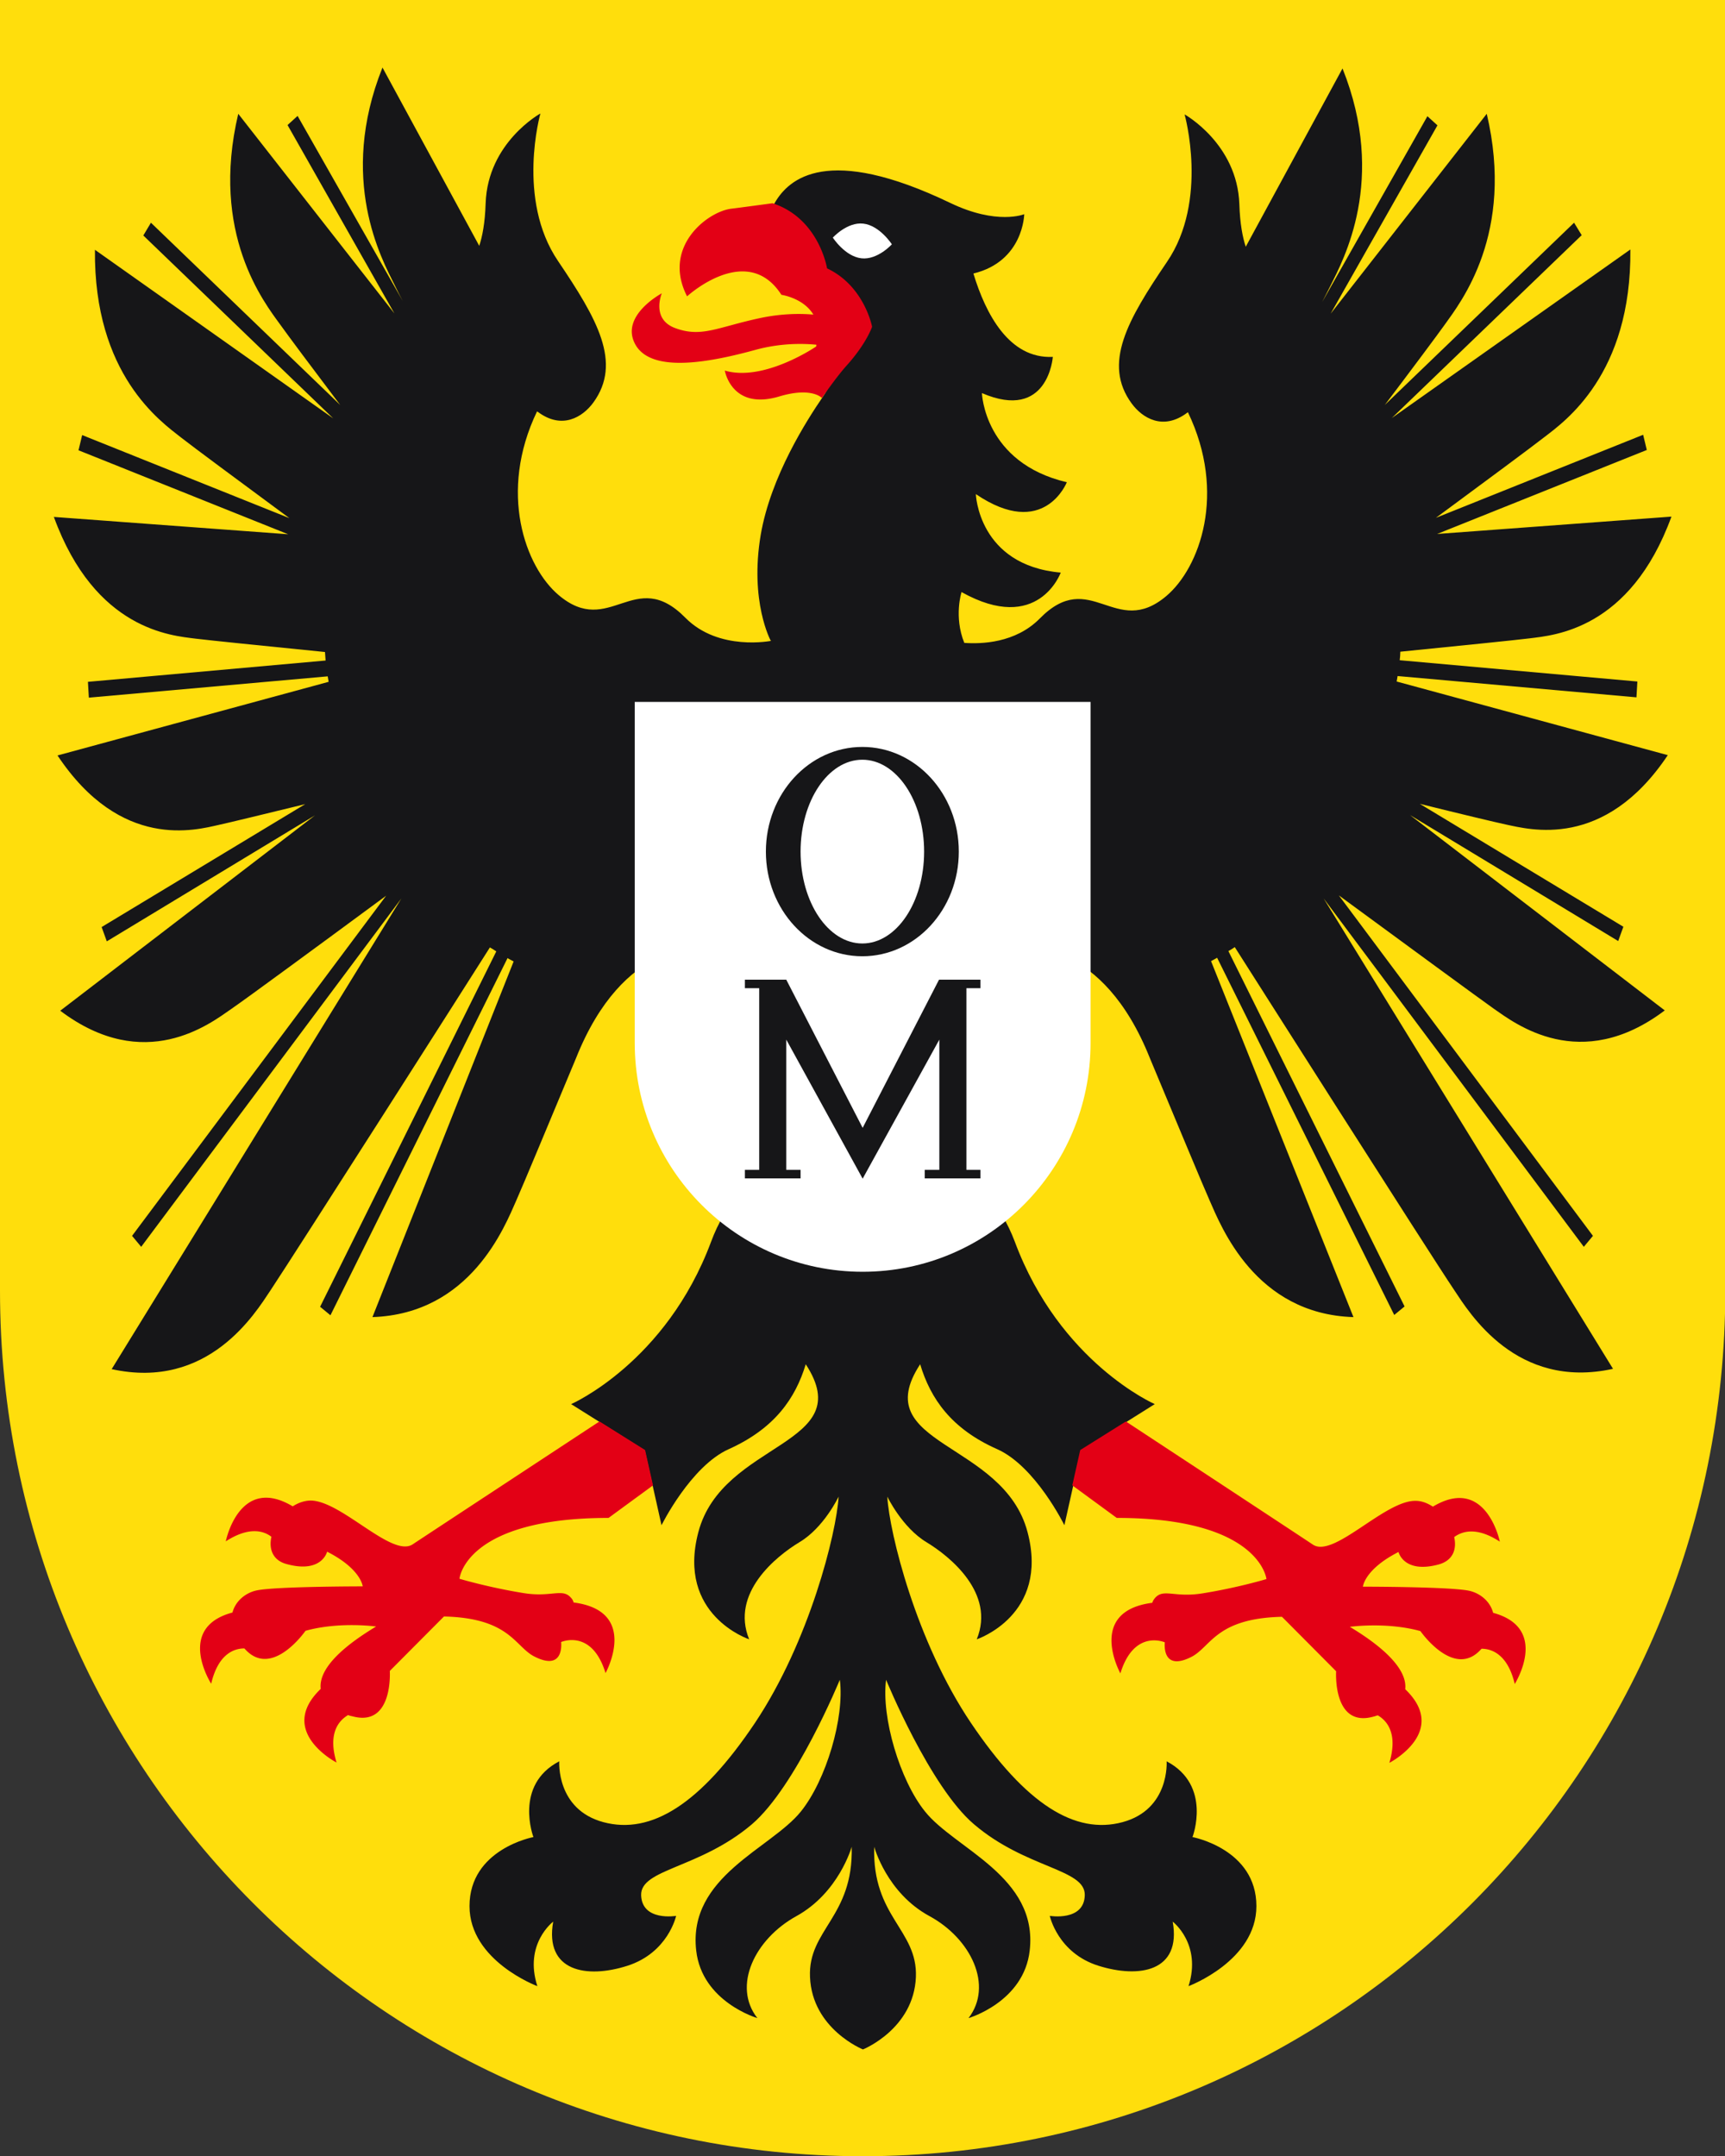
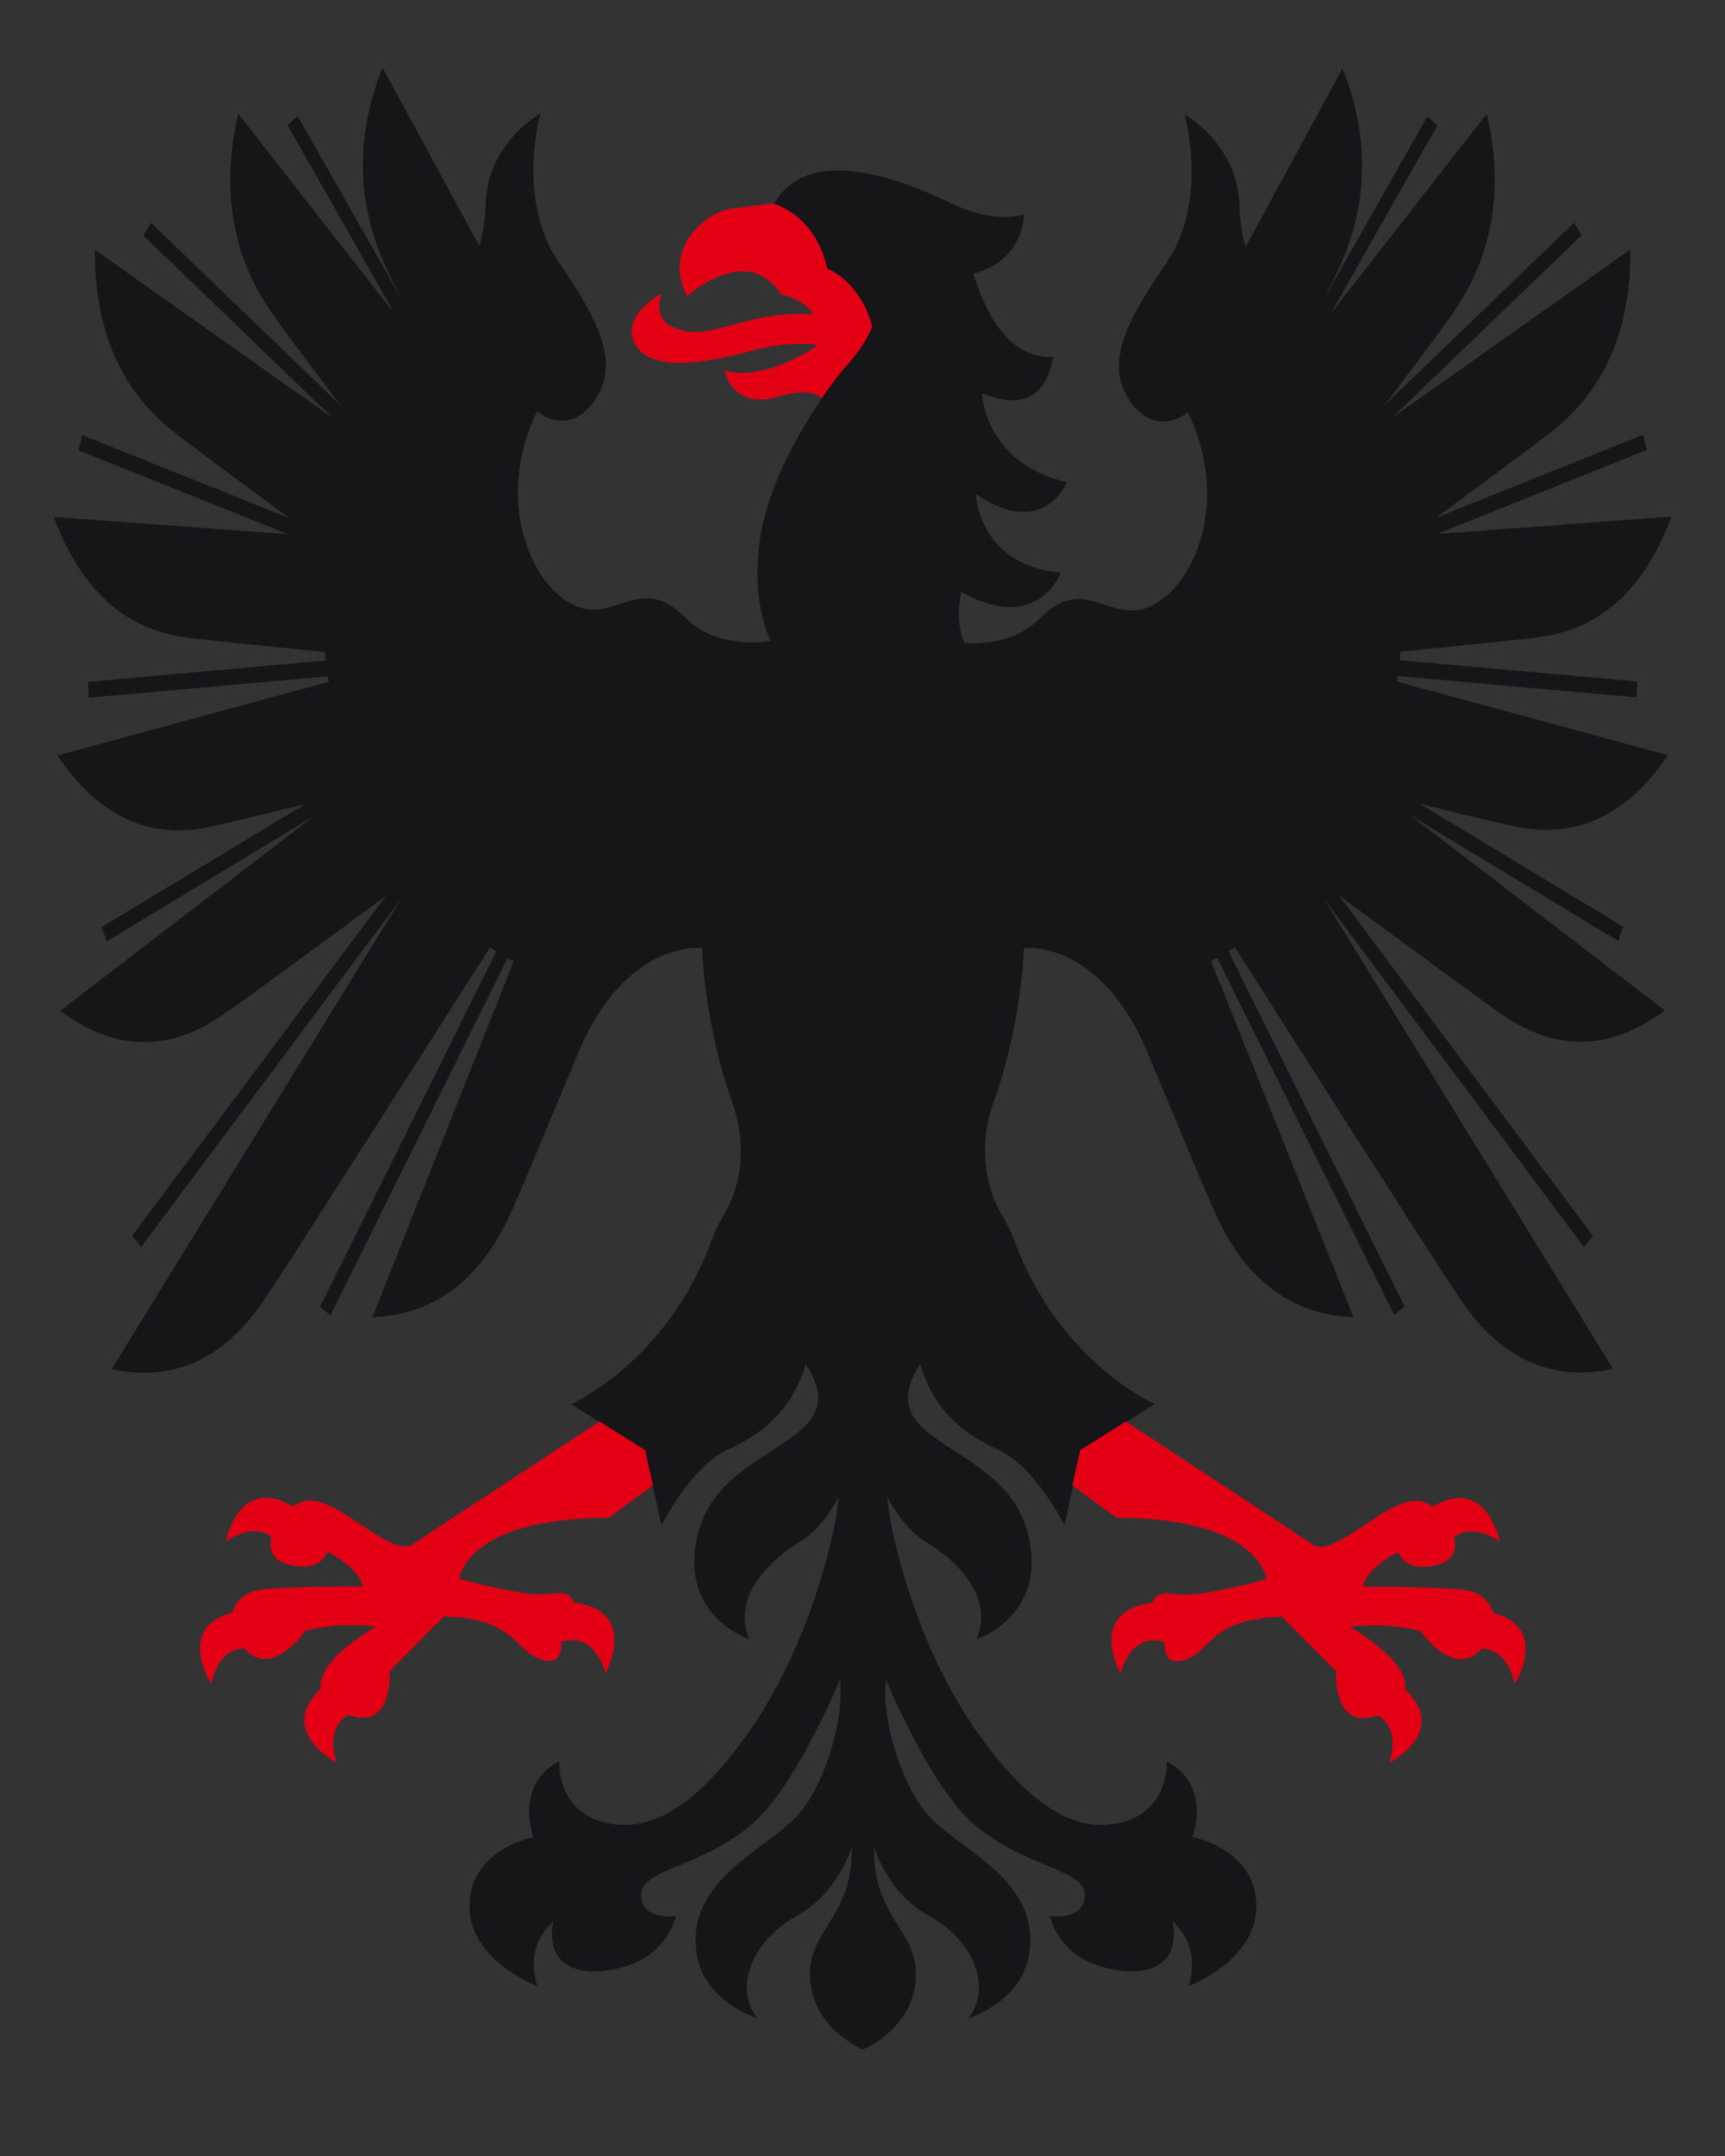
<svg xmlns="http://www.w3.org/2000/svg" xml:space="preserve" id="Ebene_1" x="0" y="0" style="enable-background:new 0 0 56.69 70.87" version="1.1" viewBox="0 0 56.69 70.87">
  <rect x="0" y="0" width="56.69" height="70.87" fill="#333333" stroke="none" />
  <style>.st2{fill:#e30015}</style>
-   <path d="M56.69 0H0v42.42c0 15.71 12.69 28.45 28.35 28.45S56.7 58.13 56.7 42.42V0z" style="fill:#ffde0c" />
  <path d="M54.81 24.82 45.9 22.4l.03-.18 7.85.7.03-.52-7.81-.7c.01-.09.02-.18.02-.28 2-.2 3.77-.38 4.26-.44.77-.1 3.29-.27 4.65-4l-7.7.57 6.89-2.76-.12-.5-6.81 2.73c1.68-1.24 3.15-2.33 3.56-2.65.66-.51 2.87-2.05 2.83-6.17l-7.84 5.54 6.24-6.01-.25-.41-6.22 5.99c.96-1.27 1.72-2.29 1.97-2.64.52-.73 2.31-2.99 1.38-6.93l-5.13 6.57 3.51-6.19-.33-.3-3.46 6.11c.12-.24.22-.43.28-.55.41-.83 1.86-3.46.39-7.13l-3.18 5.86c-.1-.3-.19-.75-.21-1.4-.07-1.99-1.8-2.95-1.8-2.95s.8 2.83-.58 4.85c-1.29 1.9-2.12 3.34-1.16 4.65.35.48 1.03.9 1.82.31.01-.01.02-.01.03-.02 1.28 2.66.39 5.11-.71 6.04-1.68 1.42-2.49-.96-4.16.74-.8.81-1.92.84-2.48.8-.35-.87-.09-1.67-.09-1.67 2.52 1.41 3.26-.64 3.26-.64-2.71-.24-2.79-2.58-2.79-2.58 2.24 1.52 2.99-.39 2.99-.39-2.72-.64-2.79-2.93-2.79-2.93 2.18.94 2.33-1.19 2.33-1.19-1.44.07-2.21-1.42-2.61-2.74 1.65-.4 1.67-1.95 1.67-1.95s-.89.37-2.43-.37c-4.04-1.94-5.31-.8-5.77 0-.43.74 3.4 3.76 1.57 6.39-.5.73-1.7 2.59-2.03 4.52-.37 2.2.33 3.48.33 3.48h.03s-1.74.36-2.84-.76c-1.67-1.69-2.48.68-4.16-.74-1.1-.93-1.99-3.38-.71-6.04.01.01.02.02.03.02.79.59 1.47.17 1.82-.31.95-1.31.13-2.74-1.16-4.65-1.38-2.03-.58-4.85-.58-4.85s-1.73.95-1.8 2.95c-.02.65-.11 1.1-.21 1.4l-3.18-5.86c-1.47 3.67-.02 6.3.39 7.13.06.12.15.31.28.55L9.78 3.81l-.33.3 3.51 6.19-5.13-6.56c-.93 3.94.85 6.2 1.38 6.93.25.35 1.01 1.37 1.97 2.64L4.96 7.32l-.25.42 6.24 6.01-7.83-5.54c-.04 4.11 2.17 5.65 2.83 6.17.41.32 1.88 1.41 3.56 2.65L2.7 14.3l-.12.5 6.89 2.76-7.7-.57c1.36 3.73 3.88 3.9 4.65 4 .49.06 2.26.24 4.26.44.01.09.01.18.02.28l-7.81.7.03.52 7.85-.7.03.18-8.91 2.42c2.09 3.14 4.55 2.45 5.31 2.28.37-.08 1.47-.35 2.83-.68l-6.69 4.04.17.47 6.84-4.14-8.37 6.42c2.78 2.1 4.93.42 5.61-.05.55-.38 2.85-2.07 5.1-3.73L4.34 40.62l.3.36 8.55-11.45L3.67 45c3.18.7 4.72-1.84 5.22-2.59.81-1.22 6.79-10.6 7.21-11.27.07.04.14.08.21.13l-5.79 11.68.34.28 5.82-11.74c.06.04.13.07.2.11l-4.64 11.69c3.23-.11 4.35-2.98 4.73-3.84.24-.54 1.04-2.47 1.96-4.67 1.57-3.94 4.14-3.62 4.14-3.62s.07 2.48.99 5.05c.44 1.24.39 2.64-.29 3.76-.15.24-.28.52-.4.84-1.48 3.98-4.6 5.34-4.6 5.34l2.42 1.52.55 2.46s.96-1.94 2.21-2.5c1.51-.68 2.19-1.67 2.53-2.79 1.76 2.69-2.74 2.51-3.53 5.52-.72 2.73 1.67 3.52 1.67 3.52-.62-1.52.89-2.73 1.65-3.19.81-.48 1.29-1.5 1.29-1.5-.07 1.2-.96 4.76-2.75 7.44-1.79 2.67-3.41 3.68-4.98 3.26-1.56-.42-1.45-2-1.45-2-1.5.78-.85 2.49-.85 2.49s-2.1.39-2.1 2.27c0 1.8 2.23 2.63 2.23 2.63-.45-1.39.52-2.12.52-2.12-.29 1.64 1.1 1.88 2.44 1.45s1.6-1.64 1.6-1.64-1.12.19-1.15-.68c-.02-.87 1.92-.87 3.64-2.33 1.45-1.24 2.89-4.75 2.89-4.75.16 1.24-.45 3.3-1.28 4.33-.98 1.22-3.72 2.13-3.44 4.57.19 1.69 2.01 2.22 2.01 2.22-.83-1.06-.08-2.6 1.28-3.35 1.4-.77 1.82-2.28 1.82-2.28.06 2.31-1.44 2.72-1.37 4.28.07 1.71 1.74 2.38 1.74 2.38s1.67-.67 1.74-2.38c.06-1.56-1.44-1.97-1.37-4.28 0 0 .41 1.52 1.82 2.28 1.36.74 2.1 2.28 1.28 3.35 0 0 1.82-.53 2.01-2.22.28-2.44-2.46-3.34-3.44-4.57-.83-1.03-1.44-3.1-1.28-4.33 0 0 1.44 3.52 2.89 4.75 1.71 1.46 3.66 1.46 3.64 2.33-.02.87-1.15.68-1.15.68s.26 1.22 1.6 1.64 2.73.19 2.44-1.45c0 0 .96.73.52 2.12 0 0 2.23-.83 2.23-2.63 0-1.88-2.1-2.27-2.1-2.27s.65-1.7-.85-2.49c0 0 .11 1.58-1.45 2s-3.18-.59-4.98-3.26-2.68-6.24-2.75-7.44c0 0 .49 1.02 1.29 1.5.76.46 2.27 1.67 1.65 3.19 0 0 2.39-.79 1.67-3.52-.79-3.01-5.29-2.83-3.53-5.52.34 1.13 1.02 2.12 2.53 2.79 1.26.56 2.21 2.5 2.21 2.5l.55-2.46 2.42-1.52s-3.12-1.36-4.6-5.34c-.12-.32-.26-.6-.4-.84-.68-1.12-.74-2.53-.29-3.76.92-2.57.99-5.05.99-5.05s2.57-.32 4.14 3.62c.92 2.2 1.72 4.13 1.96 4.67.38.86 1.5 3.74 4.73 3.84l-4.68-11.7c.07-.04.13-.07.2-.11l5.82 11.74.34-.28-5.79-11.68c.07-.04.14-.08.21-.13.42.66 6.39 10.05 7.21 11.27.5.75 2.04 3.29 5.22 2.59L43.5 29.53l8.55 11.45.3-.36L44 29.43c2.25 1.65 4.55 3.34 5.1 3.73.68.47 2.83 2.15 5.61.05l-8.37-6.42 6.84 4.14.17-.47-6.69-4.04c1.37.34 2.46.6 2.83.68.77.16 3.23.85 5.32-2.28zM26.64 44.15s0-.01 0 0zm3.4-.01c.01 0 .01.01 0 0z" style="fill:#161618" />
  <path d="M49.07 53.01c-.1-.39-.45-.66-.81-.73-.67-.13-3.47-.13-3.47-.13s.05-.57 1.17-1.14c0 0 .17.72 1.32.41.47-.13.6-.5.51-.9.27-.2.75-.34 1.5.15 0 0-.45-2.2-2.2-1.15-.17-.11-.36-.19-.56-.19-1.01-.03-2.69 1.89-3.38 1.44-.69-.46-6.15-4.05-6.15-4.05l-1.5.94-.26 1.16 1.46 1.07c4.71 0 4.92 2.01 4.92 2.01s-.92.28-2.1.47c-.92.15-1.28-.17-1.56.15-.05.06-.08.11-.09.16-2.18.28-1.05 2.32-1.05 2.32.45-1.47 1.46-1.02 1.46-1.02s-.12.98.87.48c.65-.33.8-1.27 2.98-1.32l1.78 1.79s-.12 1.87 1.23 1.49c.05-.01.09-.03.14-.04.29.17.67.58.38 1.56 0 0 1.98-1.02.52-2.42.06-.5-.39-1.19-1.82-2.05 0 0 1.2-.17 2.32.14 0 0 1.1 1.59 1.99.6l.02-.02c.33 0 .86.18 1.09 1.16-.01.01 1.17-1.83-.71-2.34zM20 49.89l1.46-1.07-.26-1.16-1.5-.94s-5.46 3.59-6.14 4.04c-.69.45-2.37-1.47-3.38-1.44-.2.01-.39.08-.56.19-1.76-1.05-2.2 1.15-2.2 1.15.76-.49 1.24-.35 1.5-.15-.09.4.04.78.51.9 1.15.31 1.32-.41 1.32-.41 1.12.57 1.17 1.14 1.17 1.14s-2.81 0-3.47.13c-.36.07-.71.34-.81.73-1.88.5-.7 2.34-.7 2.34.23-.98.75-1.16 1.09-1.16l.02.02c.89.99 1.99-.6 1.99-.6 1.12-.31 2.32-.14 2.32-.14-1.43.86-1.88 1.54-1.82 2.05-1.46 1.4.52 2.42.52 2.42-.3-.98.09-1.39.38-1.56.04.02.09.03.14.04 1.35.37 1.23-1.49 1.23-1.49l1.78-1.79c2.18.05 2.33 1 2.98 1.32.99.5.87-.48.87-.48s1.01-.45 1.46 1.02c0 0 1.13-2.04-1.05-2.32a.327.327 0 0 0-.09-.16c-.28-.32-.65 0-1.56-.15-1.17-.19-2.1-.47-2.1-.47s.18-2 4.9-2zM27.18 8.82s-.26-1.64-1.79-2.14c0 0-1.18.16-1.36.18-.79.1-2.28 1.26-1.45 2.88 0 0 1.97-1.81 3.1-.05 0 0 .72.1 1.05.65-.47-.04-1.06-.03-1.73.11-1.42.3-1.94.66-2.82.33-.79-.3-.43-1.14-.43-1.14s-1.41.75-.86 1.7c.55.94 2.48.56 3.97.15.75-.2 1.44-.21 1.97-.16 0 .02 0 .03-.01.06 0 0-1.71 1.17-3 .79 0 0 .22 1.32 1.79.85 1.07-.32 1.4.05 1.4.05s.47-.68.8-1.05c.67-.74.85-1.29.85-1.29s-.25-1.34-1.48-1.92z" class="st2" />
-   <path d="M29.31 8.03s-.47.52-1 .46c-.54-.06-.94-.68-.94-.68s.47-.52 1-.46c.54.06.94.68.94.68zm-.97 22.98c1.12 0 2.03-1.35 2.03-3.02s-.91-3.02-2.03-3.02-2.03 1.35-2.03 3.02.91 3.02 2.03 3.02zm7.5-7.94v11.21c0 4.15-3.35 7.52-7.49 7.52-4.14 0-7.49-3.37-7.49-7.52V23.07h14.98zm-10.67 4.92c0 1.9 1.42 3.44 3.17 3.44s3.17-1.54 3.17-3.44-1.42-3.44-3.17-3.44-3.17 1.54-3.17 3.44zm7.03 4.21h-1.34l-2.51 4.87-2.51-4.87H24.48v.28h.47v5.97h-.47v.28H26.31v-.28h-.47v-4.28l2.51 4.57 2.52-4.57v4.28h-.48v.28h1.83v-.28h-.46v-5.97h.46v-.28z" style="fill:#fff" />
</svg>